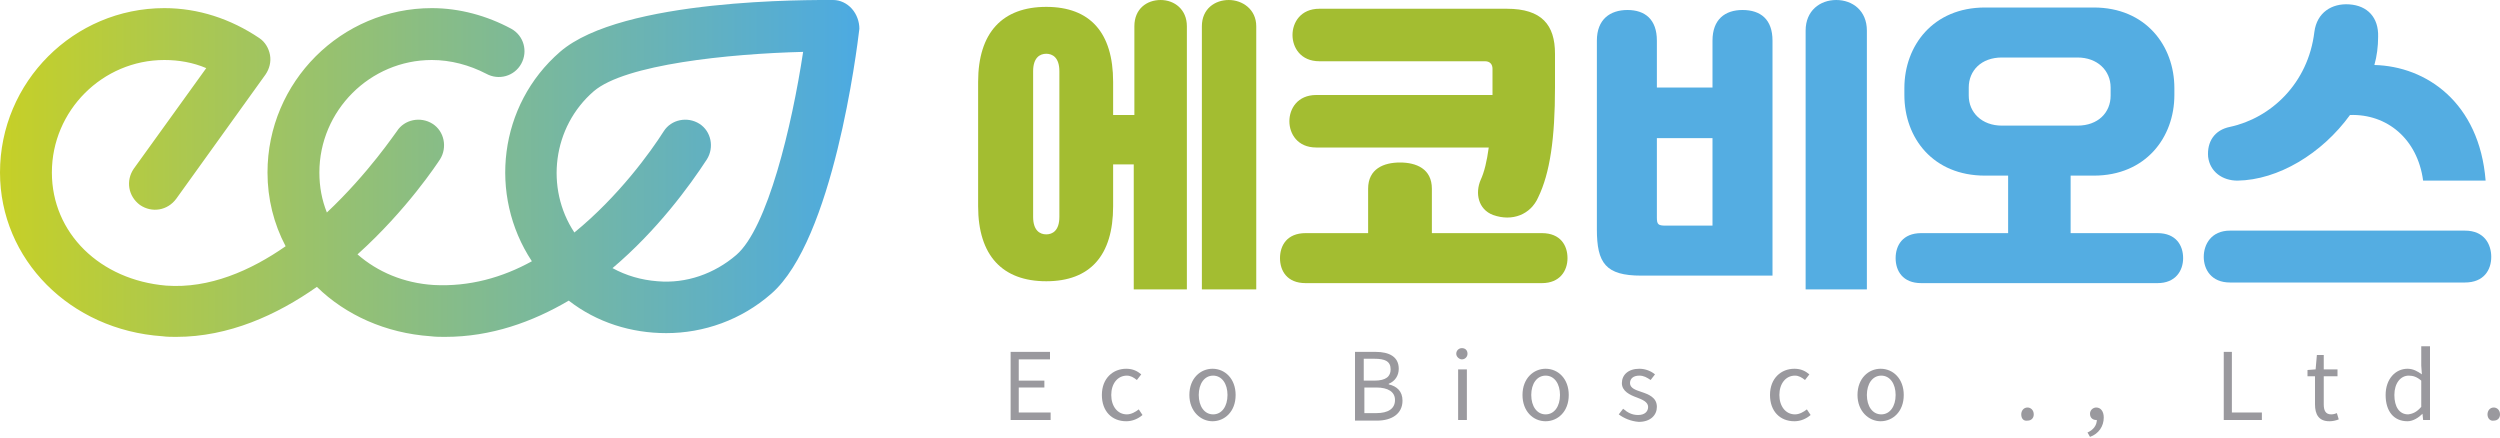
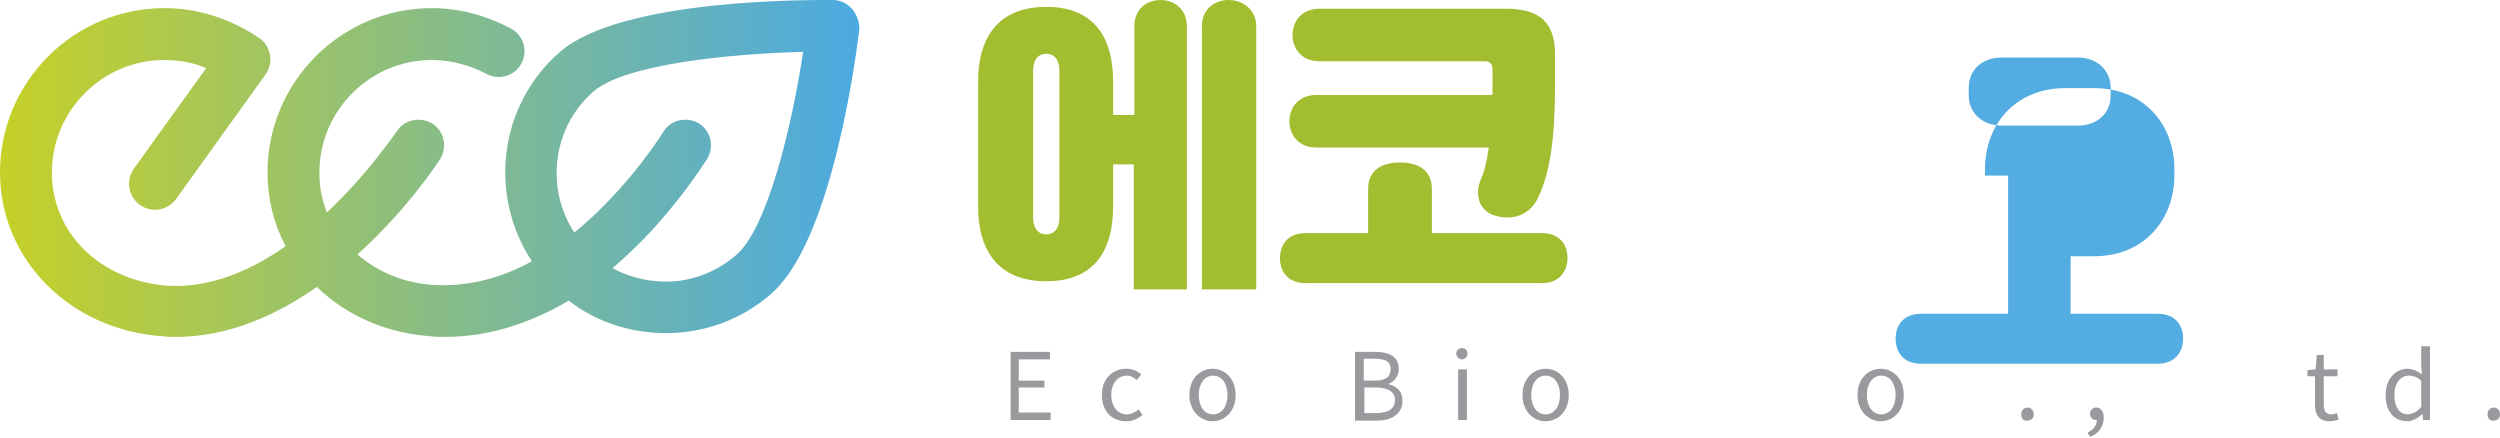
<svg xmlns="http://www.w3.org/2000/svg" version="1.1" id="레이어_1" x="0px" y="0px" viewBox="0 0 400 70" style="enable-background:new 0 0 400 70;" xml:space="preserve">
  <style type="text/css">
	.st0{fill:url(#SVGID_1_);}
	.st1{fill:#9A999E;}
	.st2{fill:#A3BD31;}
	.st3{fill:#54ADE2;}
</style>
  <g>
    <linearGradient id="SVGID_1_" gradientUnits="userSpaceOnUse" x1="0" y1="26.956" x2="137.364" y2="26.956">
      <stop offset="0" style="stop-color:#C6D027" />
      <stop offset="1" style="stop-color:#4CAAE2" />
    </linearGradient>
    <path class="st0" d="M136.3,1.4c-0.8-0.9-1.9-1.4-3-1.4C129.9,0,99.5-0.3,89.6,8.3c-9.8,8.5-11.5,22.9-4.5,33.5   c-4.7,2.6-10,4.1-15.7,3.8c-4.8-0.3-9-2.1-12.2-4.9c7.9-7.1,12.8-14.6,13.2-15.2c1.2-1.9,0.7-4.5-1.2-5.7c-1.9-1.2-4.5-0.7-5.7,1.2   C63.3,21.2,59,27.7,52.3,34c-0.8-2-1.2-4.1-1.2-6.4c0-9.9,8.1-18,18-18c3,0,6,0.8,8.7,2.2c2,1.1,4.5,0.4,5.6-1.6   c1.1-2,0.4-4.5-1.6-5.6c-3.9-2.1-8.3-3.3-12.7-3.3c-14.5,0-26.3,11.8-26.3,26.3c0,4.2,1,8.2,2.9,11.8c-5.6,3.9-12.2,6.8-19.1,6.3   C16,44.8,8.3,37.3,8.3,27.6c0-9.9,8.1-18,18-18c2.3,0,4.6,0.4,6.7,1.3L21.4,27c-1.3,1.9-0.9,4.4,1,5.8c1.9,1.3,4.4,0.9,5.8-1   l14.3-19.9c0.6-0.9,0.9-2,0.7-3.1c-0.2-1.1-0.8-2.1-1.7-2.7C36.9,3,31.7,1.3,26.3,1.3C11.8,1.3,0,13.1,0,27.6   c0,13.9,11.2,25.2,26,26.2c0.7,0.1,1.5,0.1,2.2,0.1c8.4,0,16.1-3.5,22.5-8c4.6,4.5,11,7.4,18.2,7.9c0.8,0.1,1.6,0.1,2.3,0.1   c7.4,0,14-2.4,19.8-5.8c4.5,3.5,10,5.2,15.6,5.2c6,0,12-2.1,16.8-6.3c9.9-8.6,13.7-39,14.1-42.4C137.5,3.5,137.1,2.3,136.3,1.4z    M117.8,40.8c-3.5,3-8,4.6-12.6,4.2c-2.6-0.2-5-0.9-7.2-2.1c7.1-6,12.3-13.1,15.1-17.4c1.2-1.9,0.7-4.5-1.2-5.7   c-1.9-1.2-4.5-0.7-5.7,1.2c-2.1,3.3-7.2,10.4-14.3,16.2c-4.7-7.1-3.5-16.9,3.1-22.6c5-4.3,21.6-6,33.5-6.3   C126.7,20.2,122.8,36.5,117.8,40.8z" />
    <g>
      <g>
        <path class="st1" d="M161.7,56.3h6.3v1.2H163v3.4h4.1V62H163v4h5.1v1.2h-6.4V56.3z" />
        <path class="st1" d="M176.3,63.2c0-2.7,1.8-4.2,3.9-4.2c1.1,0,1.8,0.4,2.4,0.9l-0.7,0.9c-0.5-0.4-1-0.7-1.6-0.7     c-1.5,0-2.5,1.3-2.5,3.1c0,1.8,1,3.1,2.5,3.1c0.7,0,1.4-0.4,1.9-0.8l0.6,0.9c-0.7,0.6-1.6,1-2.6,1     C177.9,67.4,176.3,65.8,176.3,63.2z" />
        <path class="st1" d="M190.3,63.2c0-2.7,1.8-4.2,3.7-4.2c2,0,3.7,1.6,3.7,4.2c0,2.7-1.8,4.2-3.7,4.2     C192.1,67.4,190.3,65.8,190.3,63.2z M196.4,63.2c0-1.8-0.9-3.1-2.3-3.1s-2.3,1.3-2.3,3.1c0,1.8,0.9,3.1,2.3,3.1     S196.4,65,196.4,63.2z" />
        <path class="st1" d="M216.9,56.3h3.2c2.2,0,3.7,0.8,3.7,2.7c0,1.1-0.6,2-1.6,2.4v0.1c1.3,0.3,2.2,1.1,2.2,2.6     c0,2.1-1.7,3.2-4.1,3.2h-3.5V56.3z M219.9,60.9c1.9,0,2.6-0.7,2.6-1.8c0-1.3-0.9-1.7-2.6-1.7h-1.7v3.5H219.9z M220.2,66.1     c1.9,0,3-0.7,3-2.1c0-1.3-1.1-2-3-2h-1.9v4.1H220.2z" />
        <path class="st1" d="M233,56.6c0-0.5,0.4-0.9,0.9-0.9c0.5,0,0.9,0.3,0.9,0.9c0,0.5-0.4,0.9-0.9,0.9C233.5,57.5,233,57.1,233,56.6     z M233.3,59.1h1.4v8.1h-1.4V59.1z" />
        <path class="st1" d="M243.6,63.2c0-2.7,1.8-4.2,3.7-4.2c2,0,3.7,1.6,3.7,4.2c0,2.7-1.8,4.2-3.7,4.2     C245.3,67.4,243.6,65.8,243.6,63.2z M249.6,63.2c0-1.8-0.9-3.1-2.3-3.1s-2.3,1.3-2.3,3.1c0,1.8,0.9,3.1,2.3,3.1     S249.6,65,249.6,63.2z" />
-         <path class="st1" d="M259,66.3l0.7-0.9c0.7,0.6,1.4,1,2.4,1c1.1,0,1.6-0.6,1.6-1.3c0-0.8-1-1.2-1.8-1.5c-1.1-0.4-2.4-1-2.4-2.3     c0-1.3,1-2.3,2.8-2.3c1,0,1.9,0.4,2.5,0.9l-0.7,0.9c-0.6-0.4-1.1-0.7-1.8-0.7c-1,0-1.5,0.5-1.5,1.2c0,0.8,0.9,1.1,1.8,1.4     c1.2,0.4,2.5,0.9,2.5,2.4c0,1.3-1,2.4-2.9,2.4C260.9,67.4,259.8,66.9,259,66.3z" />
-         <path class="st1" d="M283.2,63.2c0-2.7,1.8-4.2,3.9-4.2c1.1,0,1.8,0.4,2.4,0.9l-0.7,0.9c-0.5-0.4-1-0.7-1.6-0.7     c-1.5,0-2.5,1.3-2.5,3.1c0,1.8,1,3.1,2.5,3.1c0.7,0,1.4-0.4,1.9-0.8l0.6,0.9c-0.7,0.6-1.6,1-2.6,1     C284.8,67.4,283.2,65.8,283.2,63.2z" />
        <path class="st1" d="M297.2,63.2c0-2.7,1.8-4.2,3.7-4.2c2,0,3.7,1.6,3.7,4.2c0,2.7-1.8,4.2-3.7,4.2     C299,67.4,297.2,65.8,297.2,63.2z M303.3,63.2c0-1.8-0.9-3.1-2.3-3.1s-2.3,1.3-2.3,3.1c0,1.8,0.9,3.1,2.3,3.1     S303.3,65,303.3,63.2z" />
        <path class="st1" d="M323.4,66.3c0-0.6,0.4-1.1,1-1.1c0.5,0,1,0.4,1,1.1c0,0.6-0.4,1-1,1C323.8,67.4,323.4,67,323.4,66.3z" />
        <path class="st1" d="M334,69.2c0.9-0.4,1.5-1.1,1.5-2.1l-0.1-1.2l0.7,1c-0.2,0.2-0.4,0.3-0.7,0.3c-0.5,0-1-0.3-1-1     c0-0.6,0.5-1,1-1c0.7,0,1.2,0.6,1.2,1.6c0,1.4-0.8,2.6-2.2,3.1L334,69.2z" />
-         <path class="st1" d="M355.7,56.3h1.4V66h4.8v1.2h-6.1V56.3z" />
        <path class="st1" d="M370.4,64.7v-4.5h-1.2v-1l1.3-0.1l0.2-2.3h1.1v2.3h2.2v1.1h-2.2v4.5c0,1,0.3,1.6,1.2,1.6     c0.3,0,0.7-0.1,0.9-0.2l0.3,1c-0.5,0.2-1,0.3-1.5,0.3C371,67.4,370.4,66.3,370.4,64.7z" />
        <path class="st1" d="M381.7,63.2c0-2.6,1.6-4.2,3.5-4.2c0.9,0,1.6,0.4,2.3,0.9l-0.1-1.4v-3.1h1.4v11.8h-1.1l-0.1-1h0     c-0.6,0.6-1.5,1.2-2.4,1.2C383,67.4,381.7,65.8,381.7,63.2z M387.4,65.1v-4.2c-0.7-0.6-1.3-0.8-2-0.8c-1.3,0-2.3,1.2-2.3,3.1     c0,1.9,0.8,3.1,2.2,3.1C386.1,66.2,386.7,65.9,387.4,65.1z" />
        <path class="st1" d="M398,66.3c0-0.6,0.4-1.1,1-1.1c0.5,0,1,0.4,1,1.1c0,0.6-0.4,1-1,1C398.5,67.4,398,67,398,66.3z" />
      </g>
      <g>
        <path class="st2" d="M181.5,26.3h-3.4V33c0,7.9-3.7,12-10.7,12c-7,0-10.9-4.1-10.9-12V13.1c0-7.9,3.9-12,10.9-12     c7,0,10.7,4.1,10.7,12v5.3h3.4V4.2c0-2.8,2-4.2,4.2-4.2c2.2,0,4.2,1.5,4.2,4.2v42.1h-8.5V26.3z M169.5,34.7V11.4     c0-2.2-1.1-2.8-2.1-2.8c-1,0-2.1,0.6-2.1,2.8v23.3c0,2.2,1.1,2.8,2.1,2.8C168.4,37.5,169.5,36.9,169.5,34.7z M192.3,4.2     c0-2.8,2.1-4.2,4.3-4.2c2.2,0,4.4,1.5,4.4,4.2v42.1h-8.7V4.2z" />
        <path class="st2" d="M218.9,37.3v-7.1c0-3.2,2.5-4.2,5.1-4.2c2.6,0,5.1,1,5.1,4.2v7.1h17.6c3,0,4.1,2,4.1,4c0,2-1.2,4-4.1,4     h-37.8c-3,0-4.1-2-4.1-4c0-2,1.1-4,4.1-4H218.9z M238.2,23.6h-27.6c-3,0-4.3-2.2-4.3-4.2c0-2,1.3-4.2,4.3-4.2h28.2v-4.2     c0-0.7-0.4-1.2-1.2-1.2h-26.5c-3,0-4.3-2.2-4.3-4.2c0-2,1.3-4.2,4.3-4.2h30c5.6,0,7.7,2.6,7.7,7.2v5.4c0,8.1-0.8,13.7-2.7,17.6     c-1.2,2.7-4.1,3.9-7.2,2.8c-2.4-0.9-2.9-3.5-2-5.6C237.5,27.5,237.9,25.8,238.2,23.6z" />
      </g>
      <g>
-         <path class="st3" d="M262.6,44.1c-5.7,0-7.1-2-7.1-7.4V6.5c0-3.4,2.1-4.9,4.9-4.9c2.8,0,4.7,1.5,4.7,4.9V14h8.9V6.5     c0-3.4,2-4.9,4.8-4.9c2.9,0,4.8,1.5,4.8,4.9v37.6H262.6z M274,36V22.1h-8.9v12.7c0,1.1,0.2,1.3,1.4,1.3H274z M288.9,46.2V4.9     c0-3.2,2.3-4.9,4.9-4.9c2.6,0,4.9,1.7,4.9,4.9v41.4H288.9z" />
-         <path class="st3" d="M321.3,37.3v-9.2h-3.7c-8.3,0-12.9-6-12.9-12.9v-1.1c0-6.8,4.6-12.9,12.9-12.9H335c8.3,0,12.9,6.1,12.9,12.9     v1.1c0,6.8-4.6,12.9-12.9,12.9h-3.7v9.2h13.9c3,0,4.1,2,4.1,4c0,2-1.2,4-4.1,4h-37.8c-3,0-4.1-2-4.1-4c0-2,1.1-4,4.1-4H321.3z      M337.7,14c0-2.7-2.1-4.8-5.3-4.8h-12.1c-3.3,0-5.3,2.1-5.3,4.8v1.3c0,2.7,2.1,4.8,5.3,4.8h12.1c3.3,0,5.3-2.1,5.3-4.8V14z" />
-         <path class="st3" d="M394.4,36.9c3.1,0,4.2,2.2,4.2,4.2c0,2.1-1.2,4.1-4.2,4.1h-37.6c-3,0-4.2-2.1-4.2-4.1c0-2,1.2-4.2,4.2-4.2     H394.4z M379.9,10.4c8.3,0.2,16.8,6,17.8,18.5h-10c-0.9-6.7-5.8-10.7-11.7-10.5c-4.5,6.2-11.5,10.4-18,10.5     c-2.4,0-4.4-1.4-4.7-3.8c-0.2-2.4,1-4.3,3.5-4.8c6.5-1.4,12.5-6.9,13.5-15.2c0.4-3.1,2.8-4.6,5.6-4.4c2.9,0.2,4.7,2.1,4.6,5.2     C380.5,7.4,380.3,9,379.9,10.4z" />
+         <path class="st3" d="M321.3,37.3v-9.2h-3.7v-1.1c0-6.8,4.6-12.9,12.9-12.9H335c8.3,0,12.9,6.1,12.9,12.9     v1.1c0,6.8-4.6,12.9-12.9,12.9h-3.7v9.2h13.9c3,0,4.1,2,4.1,4c0,2-1.2,4-4.1,4h-37.8c-3,0-4.1-2-4.1-4c0-2,1.1-4,4.1-4H321.3z      M337.7,14c0-2.7-2.1-4.8-5.3-4.8h-12.1c-3.3,0-5.3,2.1-5.3,4.8v1.3c0,2.7,2.1,4.8,5.3,4.8h12.1c3.3,0,5.3-2.1,5.3-4.8V14z" />
      </g>
    </g>
  </g>
</svg>